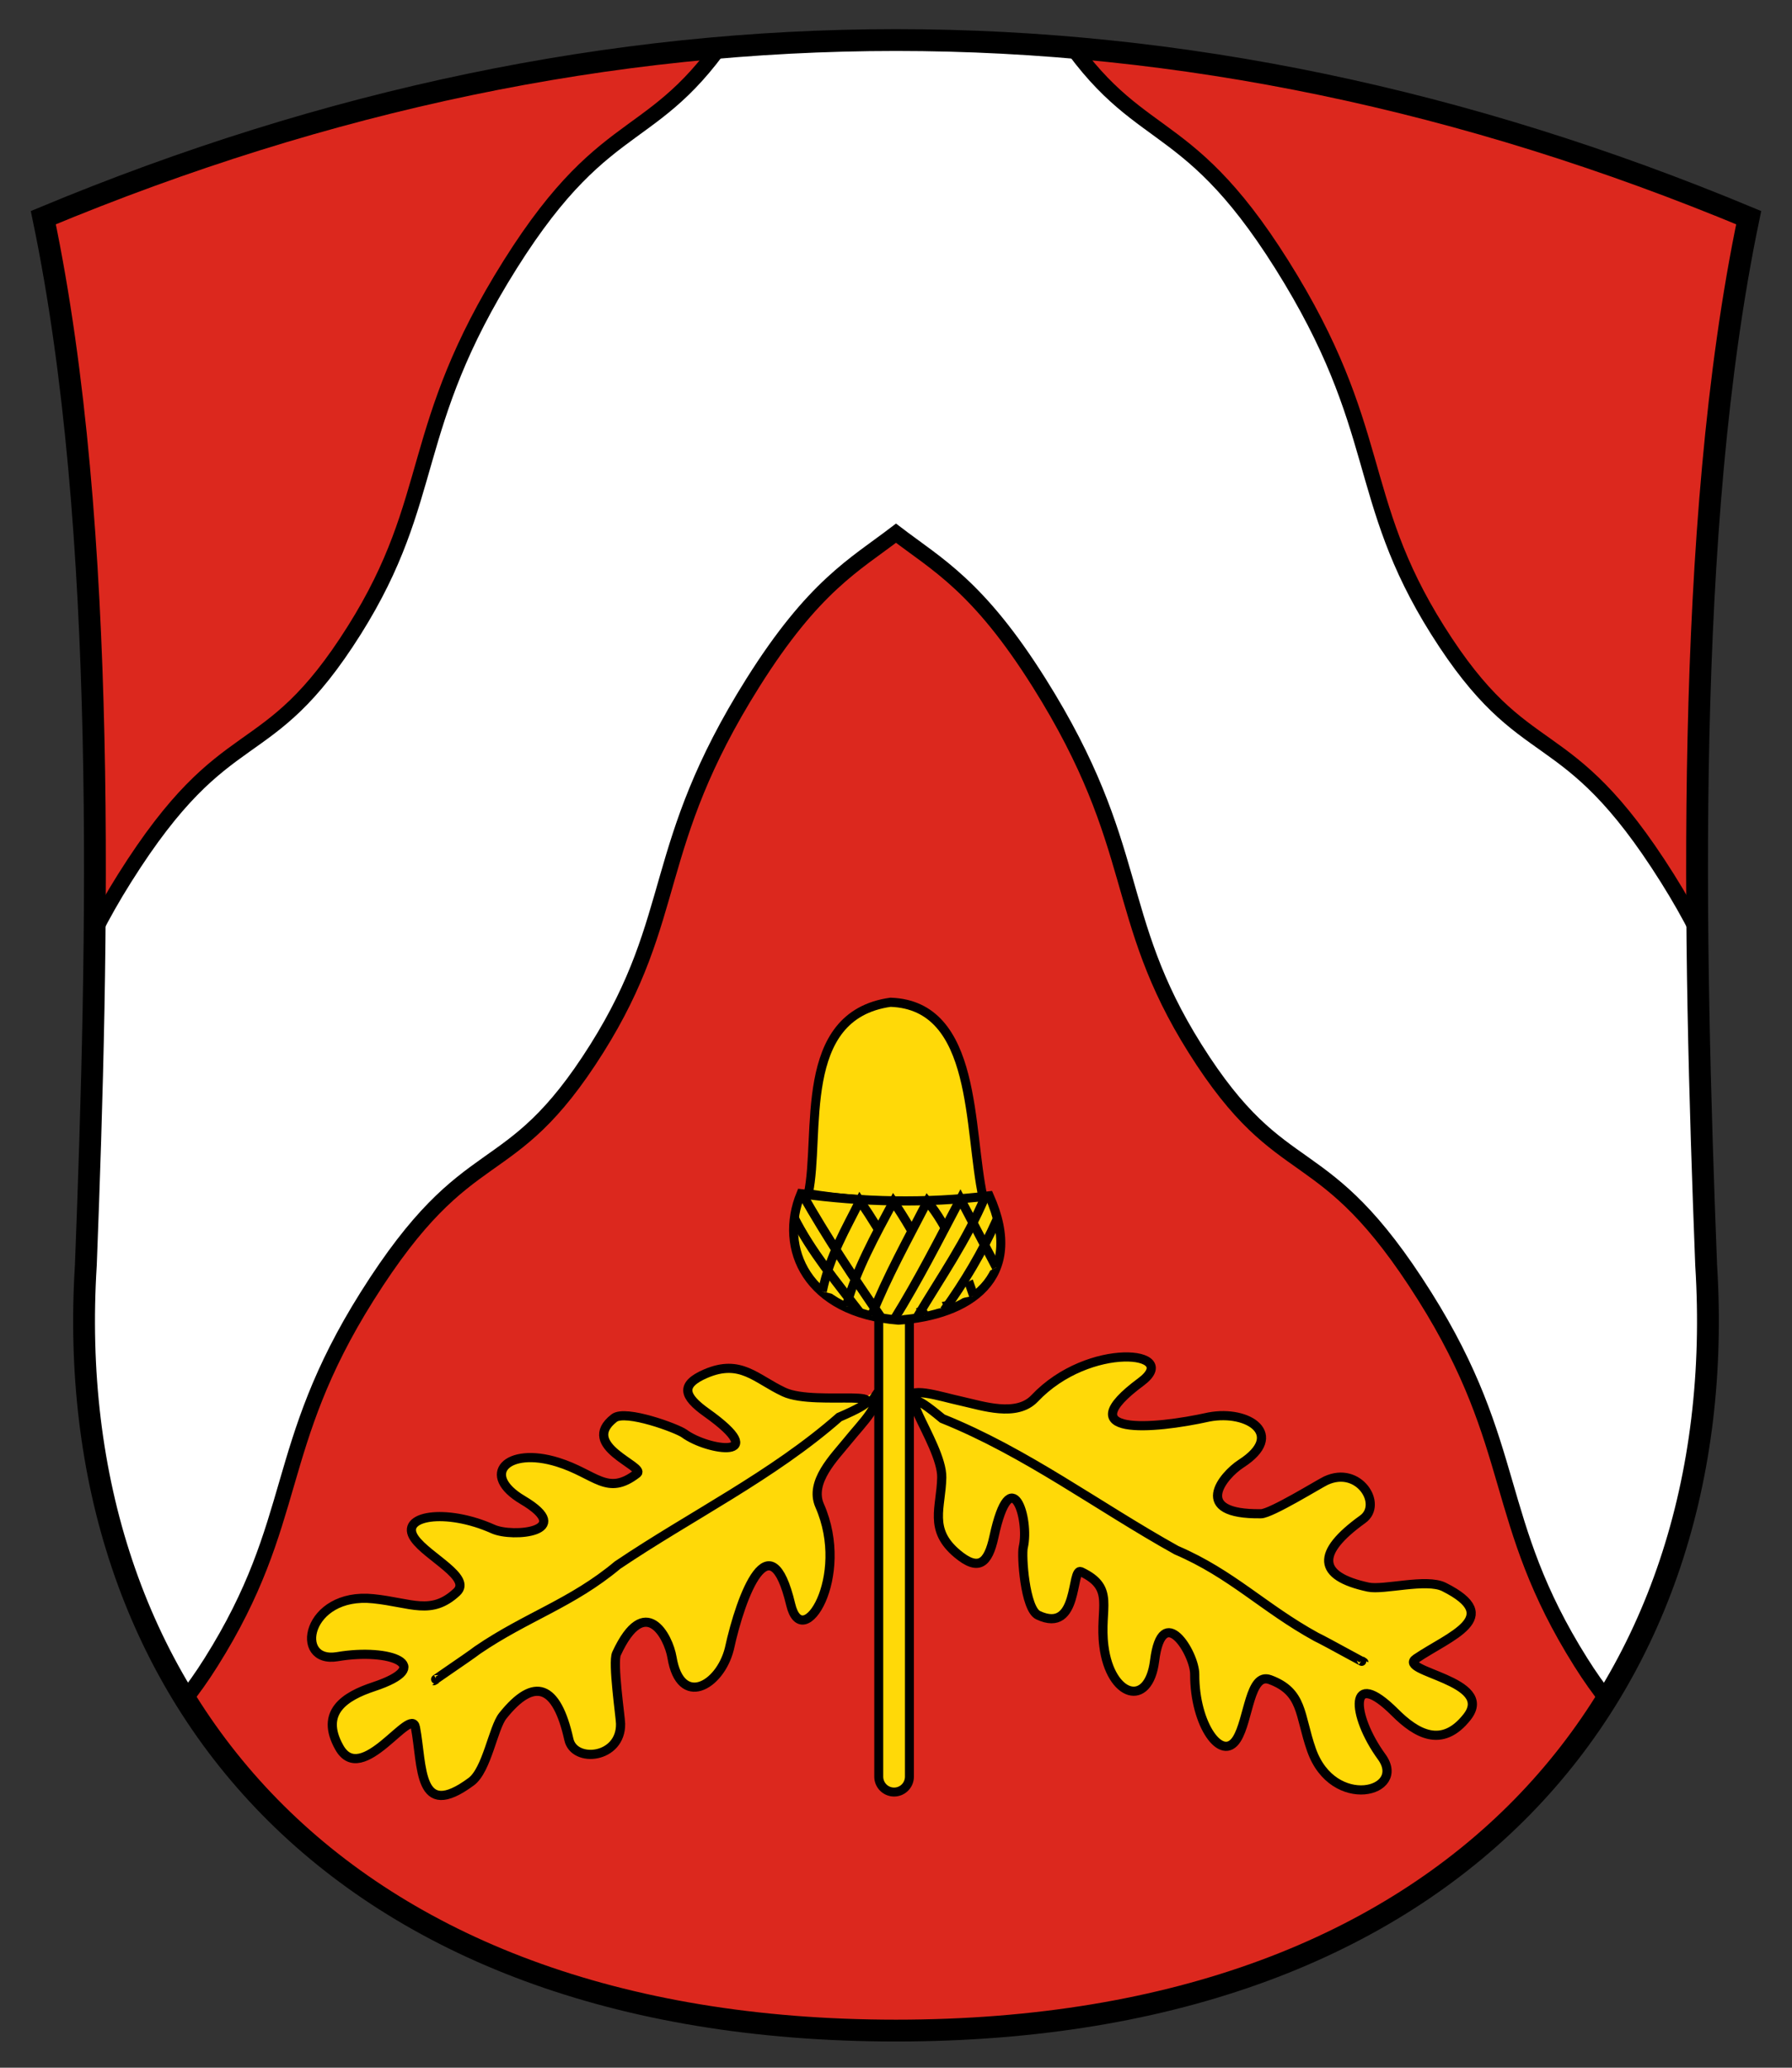
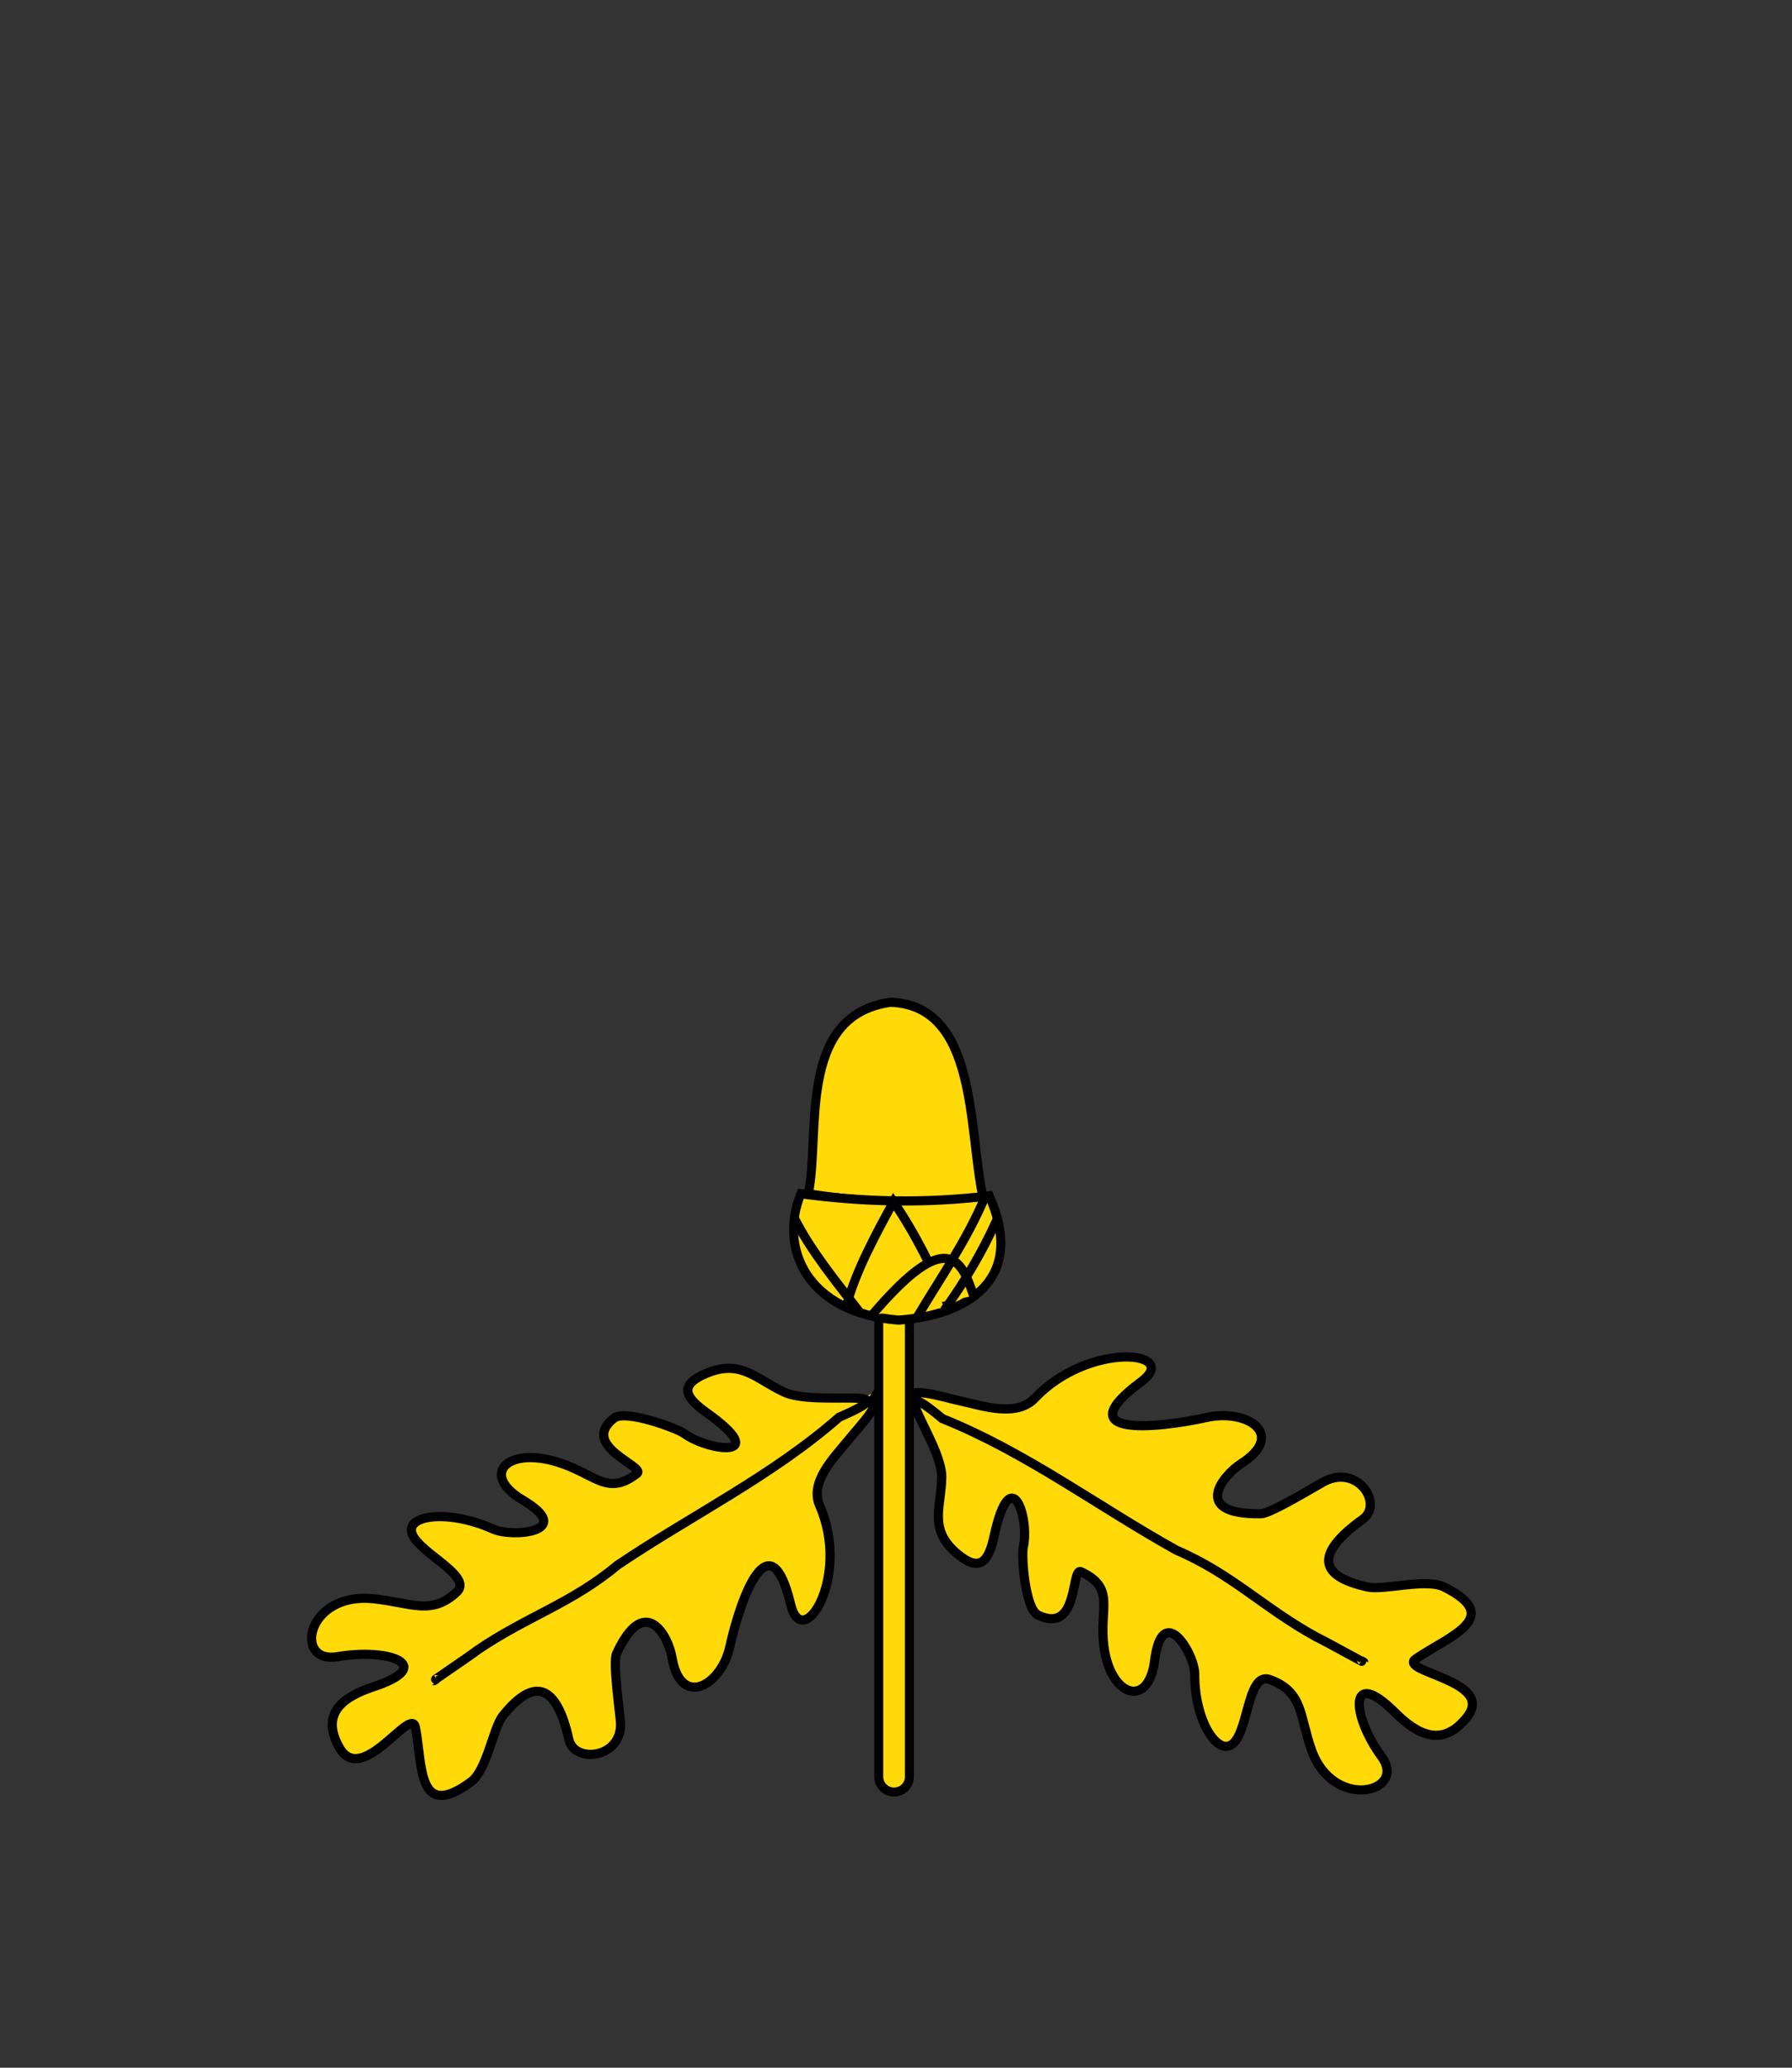
<svg xmlns="http://www.w3.org/2000/svg" xmlns:xlink="http://www.w3.org/1999/xlink" width="468" height="540" viewBox="0 0 468 540">
  <rect x="0" y="0" width="468" height="540" fill="#333333" stroke="none" />
  <title>Odder coat of arms</title>
  <defs>
-     <path id="Shield" d="M11.311,56.846 C28.245,137.917,25.65,246.398,22.42,330.385 C15.436,441.238,86.968,530.301,234,530.301 C381.031,530.301,452.563,441.238,445.58,330.385 C442.35,246.398,439.754,137.917,456.688,56.846 C308.23,-5,159.77,-5,11.311,56.846Z" />
    <clipPath id="clip1">
      <use xlink:href="#Shield" />
    </clipPath>
  </defs>
  <use xlink:href="#Shield" fill="#dc281e" />
  <g clip-path="url(#clip1)">
-     <path style="fill:#ffffff;stroke:#000000;stroke-width:4" d="M-1.721,493.947 C23.09,456.732,35.642,465.098,55.146,434.067 C78.434,397.02,71.073,377.996,95.846,338.582 C122.851,295.621,132.578,310.881,155.865,273.832 C177.665,239.151,169.598,221.306,196.599,178.349 C212.519,153.023,223.207,147.489,234,139.247 C244.792,147.489,255.48,153.023,271.399,178.349 C298.401,221.306,290.3,239.151,312.099,273.832 C335.387,310.881,345.114,295.621,372.119,338.582 C396.893,377.996,389.532,397.02,412.819,434.067 C432.27,465.014,444.808,456.777,469.485,493.644 L532.733,384.241 C508.132,347.568,495.603,355.732,476.18,324.832 C452.893,287.785,460.22,268.762,435.446,229.349 C408.442,186.388,398.715,201.592,375.428,164.544 C353.627,129.861,361.729,112.016,334.728,69.059 C308.47,27.285,296.437,39.449,274.708,4.309 C252.982,-30.827,263.124,-43.489,234.009,-91.174 C204.894,-43.489,215.001,-30.827,193.274,4.309 C171.546,39.449,159.513,27.285,133.255,69.059 C106.254,112.016,114.356,129.861,92.555,164.544 C69.268,201.592,59.541,186.388,32.537,229.349 C7.763,268.762,15.124,287.785,-8.163,324.832 C-27.635,355.813,-40.179,347.524,-64.907,384.526Z" />
-   </g>
+     </g>
  <g fill="#ffd908" stroke="#000000" transform="translate(49,248)scale(1.8,1.8)">
    <path stroke-width="1.33" d="M 99.234,64.387 C 101.078,65.646 97.976,68.525 95.692,71.361 C 93.875,73.619 90.183,77.224 91.698,80.662 C 96.264,91.019 89.193,102.126 87.501,95.022 C 84.545,82.606 80.325,93.499 78.591,101.473 C 77.213,106.891 71.5,110.044 70.277,102.695 C 69.771,99.649 66.366,93.2 62.228,102.146 C 61.633,103.433 62.797,111.319 62.816,112.31 C 62.911,117.392 56.087,118.078 55.316,114.601 C 53.554,106.656 50.303,105.426 45.724,111.167 C 44.325,112.921 43.429,119.03 41.14,120.722 C 33.317,126.505 34.121,118.44 33.053,112.85 C 32.431,109.599 25.26,121.599 21.991,115.733 C 19.157,110.647 22.817,108.329 26.987,106.947 C 36.102,103.926 29.362,101.278 21.745,102.581 C 15.308,103.682 17.2,93.166 26.946,94.18 C 32.451,94.752 35.34,96.659 39.036,93.221 C 41.32,91.097 34.822,88.125 32.936,85.438 C 30.595,82.104 37.46,80.991 44.323,84.072 C 47.164,85.348 56.41,84.472 48.611,79.853 C 42.425,76.19 46.304,72.077 53.669,74.355 C 59.211,76.069 60.862,79.381 65.212,76 C 66.516,74.985 56.717,71.985 61.885,67.966 C 63.541,66.679 71.067,69.481 72.05,70.206 C 75.516,72.762 84.958,74.05 75.268,67.159 C 71.917,64.775 71.474,63.11 75.163,61.523 C 80.232,59.342 82.45,62.288 86.527,64.192 C 91.209,66.379 105.496,63.103 94.534,67.837 C 84.862,76.336 73.057,82.101 62.384,89.295 C 55.755,94.842 49.193,96.761 42.072,101.617 C 40.704,102.68 34.074,107.092 36.097,105.854" />
    <path stroke-width="1.33" d="M 104.24,65.38 C 104.659,63.235 108.704,64.736 112.363,65.538 C 115.275,66.177 120.26,67.888 122.887,65.112 C 130.805,56.746 144.344,58.251 138.306,62.728 C 127.754,70.554 139.886,69.653 148.197,67.807 C 153.928,66.728 159.335,70.399 152.866,74.57 C 150.185,76.298 145.493,81.999 155.741,81.848 C 157.215,81.826 164.218,77.48 165.152,77.046 C 169.942,74.819 173.473,80.504 170.494,82.645 C 163.687,87.539 163.889,90.903 171.277,92.49 C 173.535,92.975 179.719,91.183 182.293,92.473 C 191.09,96.882 183.086,99.58 178.224,102.873 C 175.397,104.789 189.826,106.005 185.631,111.341 C 181.993,115.967 178.245,113.741 175.172,110.673 C 168.455,103.968 168.783,110.985 173.235,117.104 C 176.997,122.274 166.205,125.054 163.056,116.094 C 161.277,111.034 161.87,107.701 157.043,105.915 C 154.061,104.811 153.978,111.753 152.22,114.538 C 150.039,117.994 146.085,112.453 146.118,105.146 C 146.131,102.121 141.398,94.396 140.299,103.172 C 139.427,110.132 133.881,108.471 132.939,101.063 C 132.23,95.489 134.681,92.646 129.632,90.265 C 128.117,89.551 129.4,99.395 123.4,96.565 C 121.478,95.659 120.966,87.888 121.24,86.722 C 122.207,82.61 119.447,73.801 116.987,85.19 C 116.135,89.13 114.739,90.22 111.674,87.66 C 107.463,84.142 109.327,80.958 109.416,76.586 C 109.519,71.565 100.378,60.439 109.501,68.039 C 121.66,72.921 132.121,80.823 143.46,87.132 C 151.53,90.595 156.122,95.53 163.742,99.716 C 165.33,100.465 172.32,104.408 170.29,103.159" />
    <path fill="none" stroke-linecap="round" stroke-width="5.75" d="M102.5,50V120" />
    <path fill="none" stroke-linecap="round" stroke="#ffd908" stroke-width="3.15" d="M102.5,50V120" />
    <g transform="matrix(-1.535,-0.611,-0.635,1.577,853.5,-997)" style="stroke-width:0.785">
      <path d="M 195.24,730.323 C 190.078,729.199 185.334,727.389 180.875,725.109 C 184.324,720.2 187.593,710.012 194.827,712.541 C 202.074,716.576 196.157,725.251 195.24,730.323 z " />
      <path d="M 195.844,730.55 C 195.889,735.577 191.45,739.819 183.738,737.488 C 178.214,734.909 174.691,730.18 180.429,724.774 C 185.393,727.417 190.55,729.265 195.844,730.55 z " />
-       <path d="M 190.893,737.626 C 191.467,734.517 191.022,731.94 190.811,729.242 C 187.802,731.2 184.783,733.629 181.758,736.314" />
      <path d="M 188.457,738.031 C 188.841,734.855 188.418,731.551 188.047,728.256 C 185.161,730.136 182.516,732.465 179.962,734.963" />
-       <path d="M 186.088,737.974 C 186.107,734.416 185.639,730.781 185.293,727.164 C 182.837,728.477 180.599,730.713 178.42,733.197" />
-       <path d="M 184.133,737.588 C 183.418,733.578 183.091,729.776 182.68,725.928 L 177.506,730.221" />
-       <path d="M 195.752,730.513 C 192.268,733.221 188.773,735.55 185.277,737.815" />
+       <path d="M 186.088,737.974 C 182.837,728.477 180.599,730.713 178.42,733.197" />
      <path d="M 195.625,732.654 C 193.102,734.822 190.106,736.391 187.202,738.075" />
      <path d="M 182.322,736.616 C 181.706,732.783 180.813,729.077 180.737,724.996" />
      <path d="M 179.029,726.399 C 179.151,729.508 179.641,732.447 180.355,735.284" />
    </g>
  </g>
  <use xlink:href="#Shield" fill="none" stroke="#000000" stroke-width="5.7" />
</svg>